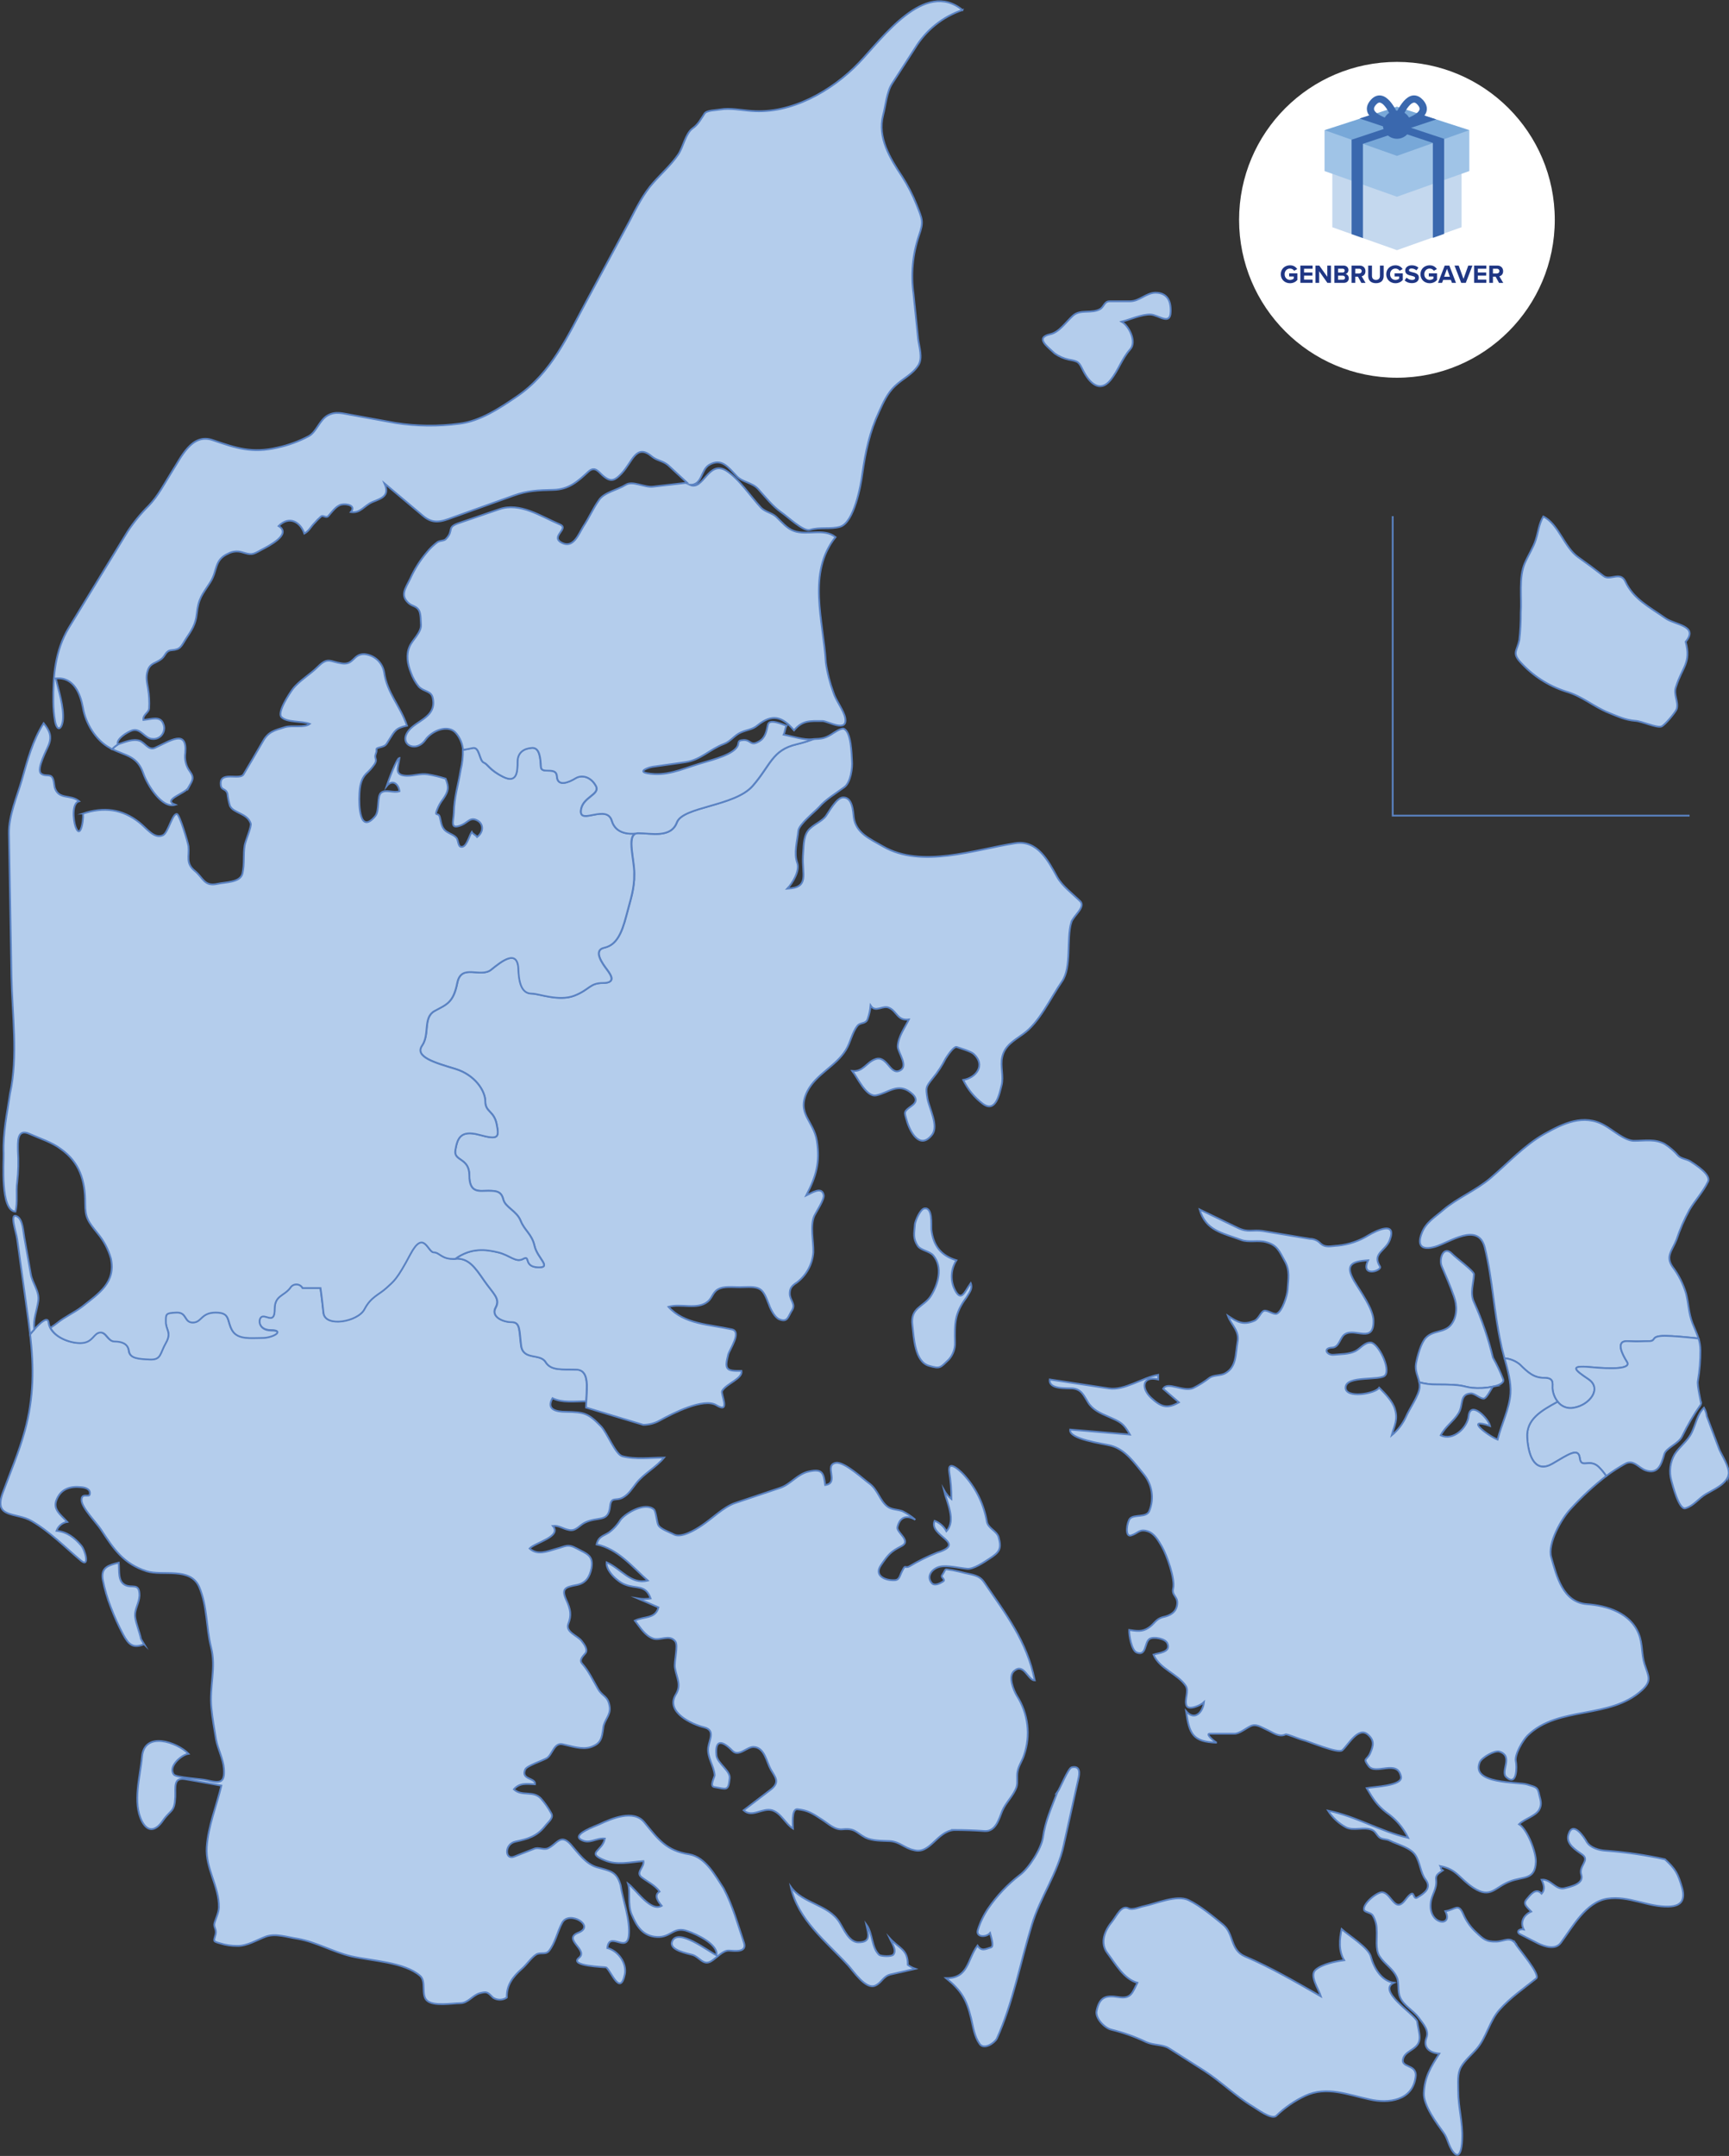
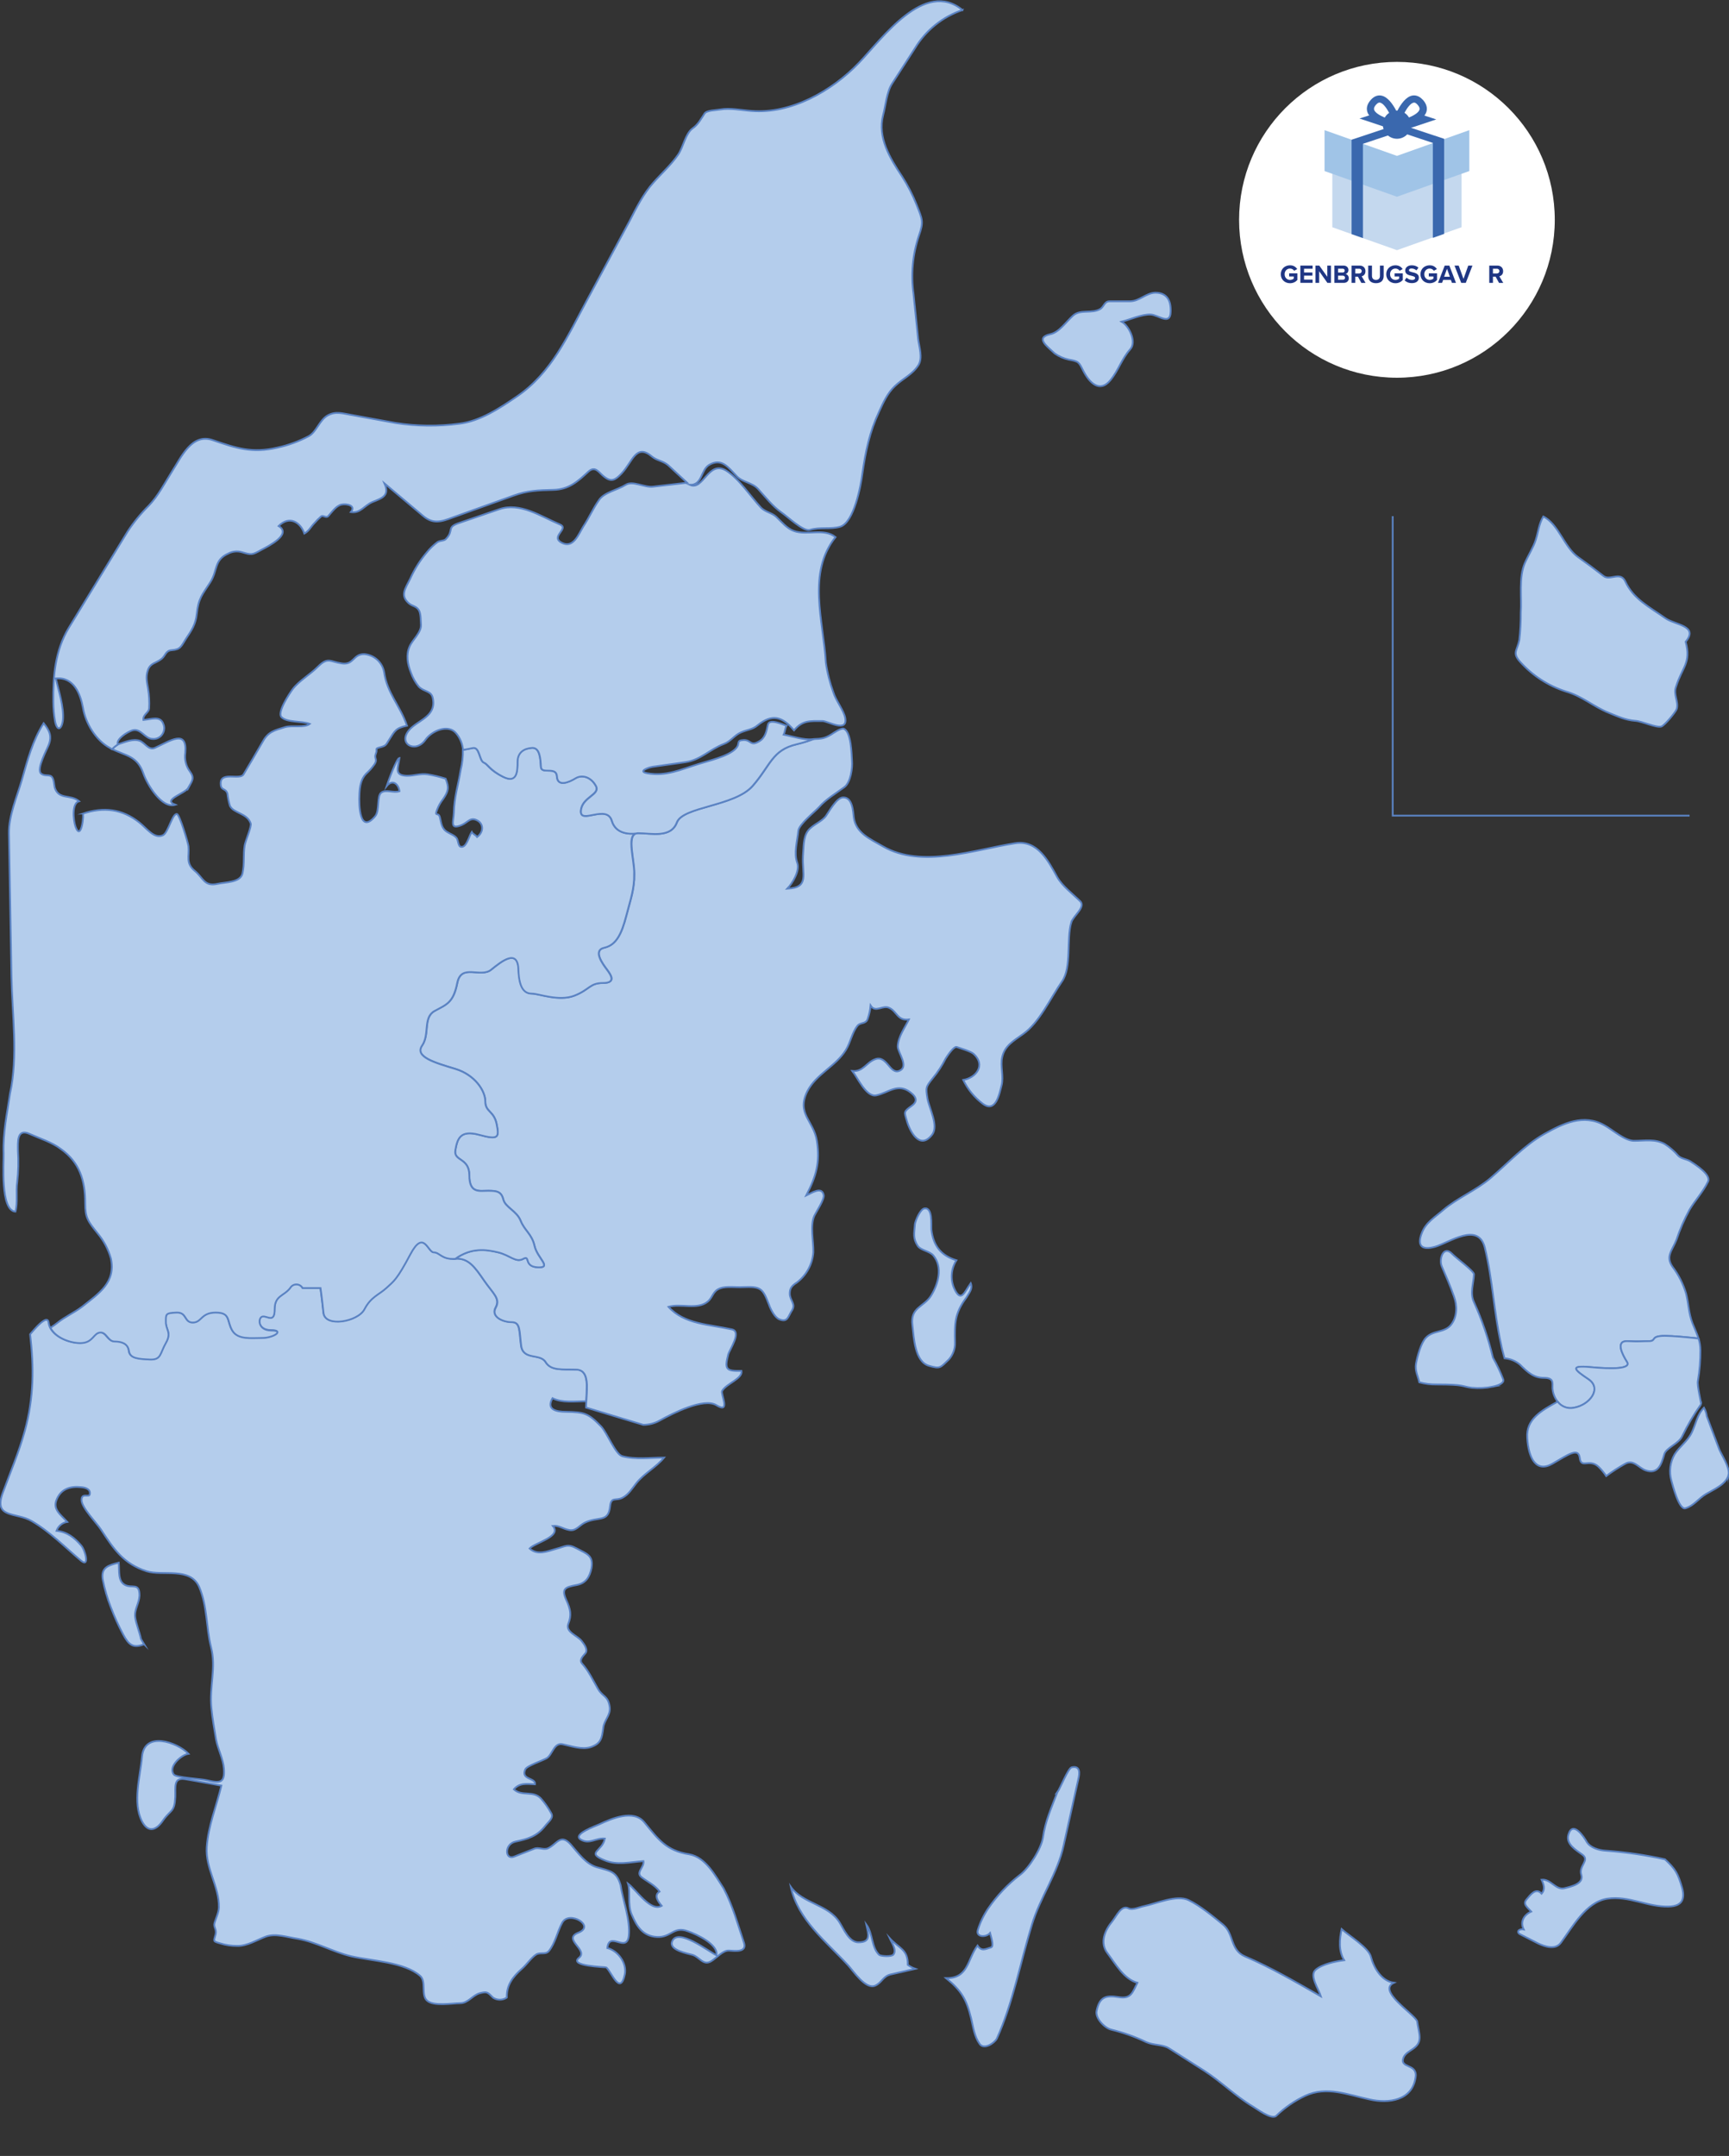
<svg xmlns="http://www.w3.org/2000/svg" id="a" viewBox="0 0 483.4 602.5">
  <rect x="0" y="0" width="483.4" height="602.5" fill="#333333" stroke="none" />
  <defs>
    <style>
      .cls-1 {
        fill-rule: evenodd;
      }

      .cls-1, .cls-2 {
        fill: #b4cdec;
      }

      .cls-1, .cls-2, .cls-3 {
        stroke: #5a82c2;
        stroke-miterlimit: 10;
        stroke-width: .5px;
      }

      .cls-4 {
        fill: #fff;
      }

      .cls-5 {
        fill: #a0c4e7;
      }

      .cls-6 {
        fill: #c4d8ee;
      }

      .cls-7 {
        fill: #1f3684;
      }

      .cls-8 {
        fill: #3a68ae;
      }

      .cls-9 {
        fill: #78a8d8;
      }

      .cls-3 {
        fill: none;
      }
    </style>
  </defs>
  <path class="cls-2" d="m417.34,387.52c-1.91.39-3.86.49-5.8.31-3-.38-1.86-.93-9.86-.93-1.64.03-3.28-.18-4.87-.61-.34-1.69-1.3-3.24-.91-5.29s1.4-5.8,2.8-7.2c2-2.1,5.2-1.3,7-3.6s1.7-5.5.8-7.9c-1-2.9-2.2-5.6-3.4-8.4-.9-2.1.5-6,2.9-3.5.9,1,6.1,4.8,6.1,5.7-.1,2.7-1.2,5.2,0,7.8,2.26,4.99,4.03,10.18,5.3,15.5,1.12,1.96,2.08,4,2.89,6.1.27.96-1.12,1.63-2.95,2.02Z" />
  <path class="cls-2" d="m468.7,346.5c-1.2,3-3.1,4.6-1.1,7.5,1.71,2.25,3,4.79,3.8,7.5.7,2.8.7,5.5,1.8,8.3.63,1.6,1.26,2.9,1.68,4.25-3.39-.37-7.27-.73-9.39-.73-4.27,0-2.23,1.48-4.46,1.48s-2.42.19-5.95,0-1.49,3.72-.19,5.77-4.28,2.05-10.23,1.49-4.47.74-.56,3.35.37,7.25-4.09,8c-1.71.36-3.47-.31-4.52-1.7-.85-1.09-1.35-2.4-1.44-3.78,0-1.58.37-2.88-2.42-2.88s-4.46-1.49-6.69-3.72c-1.22-1.01-2.72-1.62-4.3-1.75-.39-1.41-.77-2.78-1-4.07-2-9-2.3-17.8-4.5-26.8-1.8-7.4-10-1.4-13.9-.3s-5.1-.4-3.7-3.9c1.1-2.9,3.7-4.4,6-6.4,4-3.4,9.1-5.4,13.2-8.9,4.8-4.1,9.5-9.2,15-12.3,5.2-2.9,11-5.8,16.9-2.4,2.2,1.2,5.6,4.3,8.2,4.3,3.1,0,5.9-.6,8.6.9,1.42.91,2.7,2.02,3.8,3.3.8.8,2.3.9,3.3,1.5,1.7,1.1,5.9,3.8,5,5.7-1.4,2.9-3.6,5.2-5.2,7.9-1.46,2.68-2.68,5.49-3.64,8.39h0Z" />
-   <path class="cls-2" d="m475.6,392.4c-2.01,2.85-3.79,5.86-5.3,9-1,2.1-4.5,3.2-5,5-.8,2.8-1.7,5.7-5.2,4.5-2-.7-3.4-3.2-5.8-1.8-1.81,1.02-3.56,2.15-5.23,3.39-.63-.95-1.36-1.84-2.18-2.63-2.58-2.34-4.84.66-5.21-2.4s-3.16-1-7.63,1.58-6.69-1.31-7.07-7.26c-.32-5.13,3.79-7.5,8.51-10.08,1.05,1.39,2.81,2.06,4.52,1.7,4.46-.74,8-5.39,4.09-8s-5.4-3.91.56-3.35,11.53.56,10.23-1.49-3.34-5.95.19-5.77,3.72,0,5.95,0,.19-1.48,4.46-1.48c2.12,0,6,.36,9.39.73.34,1.05.51,2.15.52,3.25.02,2.88-.21,5.76-.7,8.6-.3,1.21,1,6.31.9,6.51h0Z" />
+   <path class="cls-2" d="m475.6,392.4c-2.01,2.85-3.79,5.86-5.3,9-1,2.1-4.5,3.2-5,5-.8,2.8-1.7,5.7-5.2,4.5-2-.7-3.4-3.2-5.8-1.8-1.81,1.02-3.56,2.15-5.23,3.39-.63-.95-1.36-1.84-2.18-2.63-2.58-2.34-4.84.66-5.21-2.4s-3.16-1-7.63,1.58-6.69-1.31-7.07-7.26c-.32-5.13,3.79-7.5,8.51-10.08,1.05,1.39,2.81,2.06,4.52,1.7,4.46-.74,8-5.39,4.09-8s-5.4-3.91.56-3.35,11.53.56,10.23-1.49-3.34-5.95.19-5.77,3.72,0,5.95,0,.19-1.48,4.46-1.48c2.12,0,6,.36,9.39.73.34,1.05.51,2.15.52,3.25.02,2.88-.21,5.76-.7,8.6-.3,1.21,1,6.31.9,6.51Z" />
  <path class="cls-2" d="m483.3,412.1c-.6,2.7-4.3,4.2-6.3,5.4-2.2,1.3-3.4,3.3-5.8,4-1.8.5-3.6-6.6-3.9-7.7-.72-2.49-.39-5.16.9-7.4,1.5-2.3,3.6-3.6,4.8-6.1s1.5-5,3.4-6.9c.41.74.69,1.56.8,2.4l3.5,9.3c.7,1.6,3,5.1,2.6,7h0Z" />
  <path class="cls-2" d="m40.3,459.5c-3.1,1.2-4.3.2-5.9-2.8-1.29-2.42-2.43-4.93-3.4-7.5-1.01-2.56-1.78-5.2-2.3-7.9-.5-3.4,1.8-3.9,4.5-4.6.2,2.3-.3,5.1,1.7,6.2s4.1-.8,4.1,3c-.1,2.2-1.5,3.9-1.2,6.1.3,2,1.2,4,1.6,6l.9,1.5h0Z" />
  <path class="cls-2" d="m173.5,526.8c.6,4.1,2.8,9.8,2.3,14.2-.6,4.9-5.5-1.5-6,3.4,2.9.7,5.5,4.1,4.9,7.3-1.3,6.2-3.7-.6-5.2-1.9-.1-.1-10.7-.3-7.6-2.7,2.7-2.2-4.8-5.2-.2-7,4.9-1.9-2.6-6.3-4.5-2.8-1.4,2.5-1.9,5.7-3.8,8-.9,1-2.4.2-3.5.9-1.3.8-2.8,3-4,4-2.6,2.3-4.3,4.6-4.2,8l-.1.1c-1.13.7-2.57.7-3.7,0-1.6-1.6-1.7-1.8-3.7-1.3s-3.3,2.8-5.5,2.8-7.6,1-9.4-.8c-1.6-1.6-.1-5.3-1.8-6.8-4.4-3.9-13.6-4.2-19.3-5.5-5.1-1.2-9.8-4-15-4.9-2.8-.4-6.1-1.6-8.9-.6-2.4.9-5.3,2.7-8,2.6-1.59.02-3.18-.22-4.7-.7-2.1-.6-1.9-.5-1.3-2.6.3-1.5-.7-1.9-.3-3.2s1.2-3,1.2-4.3c.1-5.8-3.8-10.9-3.4-16.8s2.7-11.4,4.1-17.2l-10.1-1.8c-3.4-.6-2.7,2.3-2.8,5-.2,4.3-1.2,3.4-3.4,6.5-1.8,2.7-4.1,3.7-5.9.3-2.7-5.3-.5-12.5,0-18,.6-7.4,9.9-4.1,13-.9-2,.3-5.8,3.6-4.1,5.8.7.9,7.6,1.2,9.2,1.6,3.8.9,5.1.8,4.8-3.3-.2-2.7-1.7-5.4-2.2-8.1-.5-2.9-1-5.8-1.3-8.8-.6-6,1.4-11.2-.1-17-1.4-5.6-1-11.4-3.3-16.8-2.5-5.7-10.2-3-14.7-4.4-6.5-2.1-9.2-6.2-12.8-11.7-1.1-1.7-5.3-6-5.4-8.1-.1-2.3,2.1-.7,2.3-1.7.3-1.4-1.1-1.9-2.4-2-3-.3-5.5.4-6.8,3.3s1,4.3,2.9,6.4c-1.38.22-2.53,1.18-3,2.5,3,.3,5,1.9,6.9,4.1,1.1,1.2,2.5,6.4-.1,4.2-4.4-3.7-8.7-8.1-13.7-11-4.3-2.6-10.9-.6-8.1-8,2.1-5.7,4.5-11.3,6.1-17.1,2.61-9.5,2.57-17.86,1.53-27.13.38-.47.77-.91,1.14-1.32,2-2.26,3.75-3.61,4-2.05.06.52.2,1.03.43,1.5,1.53,3.05,6.21,4.5,8.89,4.26,3.07-.28,3.21-2.79,5-2.93s2.11,2.47,4.11,2.47,3.77.56,4,2.65,2.65,2.24,5.86,2.38,2.79-1.68,4.46-4.61,0-3.63,0-5.86-.14-2.51,2.93-2.65,2.1,2.79,4.61,2.79,2.23-2.79,6.42-2.79,3.07,2.37,4.6,5,5.3,2.1,8.37,2.1,6.42-2.1,2.51-2.1-3.76-3.71-2.36-3.88,3.35,1.95,3.35-2,2.51-3.62,4.33-5.95c.54-.96,1.76-1.31,2.72-.77.32.18.59.45.77.77h5s.42,2.74.84,6.93,9.62,2.51,11.44-1,4-4,6.14-5.95,2.93-2.28,6.69-9.4,4.89-.55,6.56-.55,2.24,2.09,6,1.81,5.58,2.51,8.1,6.14,4.6,5,3.21,7.53,2,4.05,4.46,4.05,2.09,2.37,2.65,6.56,5.3,2.09,6.84,4.6,4.74,2,8.65,2.1c.23,0,.45.04.67.1.22.05.43.13.62.24.09.05.18.11.27.17.08.06.16.13.23.2.11.11.21.23.3.36.07.1.13.2.19.31l.09.18c.06.13.11.26.16.4.04.13.08.26.11.39.15.6.23,1.21.25,1.83v.39c0,1.34-.08,2.84-.17,4.32-3.17,0-6.66.52-9.4-.85-1.8,3.2,1,3.8,3.8,3.8,5.2.1,6.2.4,9.8,4.1,1.7,1.8,4,7.8,5.9,8.3,3.7,1,7.9.4,11.7.4-2.3,2.8-5.6,4.4-7.8,7.2-1.2,1.5-2.1,3.1-3.8,4-1.9,1-3.2-.4-3.5,2.4-.5,4.7-3.2,2.7-7.1,4.6-1.6.8-2.5,2.5-4.5,2-1.6-.3-2.7-1.3-4.4-1.1,2.6,3-4.9,4.6-6.5,6.3,2.2,2,4.9.8,7.4.1,2.7-.7,3.2-1.5,5.8-.1,2.8,1.5,4.7,1.9,4.1,5.5-.5,2.5-1.6,4.2-4.1,4.7-3.3.6-4.4,1-2.9,4.3,1.1,2.4,1.5,4.1.5,6.6-.8,2.3,2.6,3.2,3.8,4.8.7.9,1.9,2.5.9,3.5-.7.8-1.7,1.8-.8,2.8,1.8,2,3,4.6,4.4,7s2.8,1.8,3.3,5.1c.3,2.3-1.6,3.7-1.8,5.8-.4,2.9-.6,4.4-3.5,5.4-2.5.8-5.5-.3-7.9-.8s-2.8,2.9-4.4,3.9c-1.2.7-5.5,2.1-6,3.1-1.4,3,3,2.3,2.7,4.2-2.2-.1-4.3-.5-5.9,1.4,2.2,2.1,5.4.2,7.6,2.6,1.08,1.23,2.02,2.57,2.8,4,.9,1.4-.8,2.5-1.7,3.7-2.3,2.9-4.9,3.6-8.2,4.3s-3,5.3-.4,4.2l5.6-2.2c1.2-.5,2.6.4,3.8-.1,2.5-1.1,3.5-4.3,6.4-1.1,2.1,2.4,4.2,5.5,7.4,6.4,3.73,1.06,5.43,1.16,6.53,4.96h0Z" />
  <path class="cls-2" d="m203.8,545.1c-1.7-.1-3.6,2.2-5,3-2.2,1.3-3.2-1.2-5.2-1.8-1.4-.4-6.6-1.3-5.7-3.7,1.5-4.1,10.4,2.9,12.4,3.8.6-3-5.6-5.9-8-6.7-4-1.5-4.6,1.8-8.6,1.6s-5.7-3-7.1-6.3c-1.2-2.8-.3-6.4-1-8.6,2.3,1.7,6.3,8,9.4,6.2-1-1.2-2.3-2.9-.6-4-1.2-1.7-3.3-2.7-4.9-3.9-2-1.4.7-2.8.4-4.6-3.9.3-7.4,1.2-10.8-.2-5.5-2.2-.6-2.5,0-6.1-2.6-.2-4.3,1.7-6.7.3-2.6-1.5,4.4-3.9,5.2-4.3,3.4-1.6,9.5-4.2,12.5-.6,4,4.9,6.2,8,12.6,9,4.6.8,7.3,6,9.6,9.5,2.6,4.9,4,10.2,5.7,15.2.9,2.8-2.5,2.3-4.2,2.2h0Z" />
  <path class="cls-2" d="m271.4,358.6c.6,1.6-.4,2.6-1.2,4-3.3,4.4-3.3,7.1-3.2,12.6.05,1.73-.56,3.4-1.7,4.7-2.4,2.3-2.4,2.7-5.5,1.8-4.1-1.1-4.3-8-4.7-11.3-.7-5.1,3.2-5.1,5.2-8.3s3.4-8,.6-11.3c-1.1-1.2-3.5-1.4-4.3-2.6-1.4-2.1-1-3.5-.8-6.1.1-.9,1.5-4.3,2.7-4.4,2.3-.3,1.8,4.5,1.9,5.9.5,4.5,2.7,7.3,7,8.6-1.47,2.3-1.73,5.17-.7,7.7,2,4.5,3,1,4.7-1.3h0Z" />
  <path class="cls-2" d="m299.5,257.8c-1.4,4.7.2,12.5-2.6,16.5-3.2,4.6-6.3,11.5-10.9,14.7-2.5,1.8-5.1,3.2-5.8,6.4-.6,2.6.5,5.4-.2,8-.6,2.3-1.6,7.8-5.3,5-2.29-1.74-4.15-4.01-5.4-6.6,3.6-.6,6.3-4.1,3-7.2-.8-.8-3.7-1.6-4.8-2-.8-.3-2.6,2.4-3.1,3.2-.99,1.96-2.2,3.81-3.6,5.5-2,2.5-2,2.6-1.5,5.7.5,2.8,3.2,7.6,1.3,10.1-3.5,4.5-6.3-1.1-7.1-4-.7-2.4-.9-2.4,1.3-4,1.6-1.1,1.7-2.3-.2-3.8-3.6-2.8-6.2.1-9.6.8-2.8.6-5.2-4.9-6.7-6.8,3,.3,3.9-2.4,6.4-3.3,3.2-1.2,4.1,4.2,6.6,3.3,3.1-1.1-.4-5.3-.3-6.9.1-2.7,2-5.2,3.1-7.5-3.2.4-3.3-2.2-5.4-3.2-1.9-1-3.9,1.5-5.3-.7-.11,1.26-.38,2.5-.8,3.7-.5,1.6-2.1.9-2.9,2-1.5,1.9-1.9,4.6-3.2,6.7-2.8,4.6-8.3,6.7-10.8,11.6-3.1,6.3,1.8,8.1,2.7,13.9.9,6-.2,9.8-3,15.2,1.5-.7,4.4-2.7,4.9-.1.2,1.2-2,4.5-2.6,5.7-1.3,2.8-.2,7.3-.3,10.3-.27,3.33-1.94,6.38-4.6,8.4-1.6,1-2,1.8-2,3.1,0,2,1.9,2.9.5,4.9-1,1.6-1.1,3.2-3.4,2.3-1.3-.5-2.5-2.9-2.9-4.1-1.8-4.7-2.3-5.1-7.4-4.9-1.8.1-4.5-.3-6.2.3-2.2.8-2,2.5-3.6,3.8-2.9,2.3-7.5.4-10.9,1.4,4.4,4.9,11.4,4.9,17.7,6.3,2.9.6-.6,5.6-1,7-1.1,4.2-.6,4.7,3.7,4.6.4,2.2-4.2,3.5-5.4,5.6-.5.8,2.5,6.5-1.6,4-3.5-2.2-12.3,2.3-15.9,4.3-1.39.77-2.96,1.18-4.55,1.18h0l-6.09-1.83h0l-9.91-3c0-.56.05-1.13.08-1.71.09-1.48.2-3,.17-4.32v-.39c-.02-.62-.1-1.23-.25-1.83-.02-.13-.06-.26-.11-.39-.05-.14-.1-.27-.16-.4l-.09-.18c-.05-.11-.12-.21-.19-.31-.09-.13-.19-.25-.3-.36-.07-.07-.15-.14-.23-.2-.09-.06-.18-.12-.27-.17-.19-.11-.4-.19-.62-.24-.22-.06-.44-.09-.67-.1-3.91-.14-7.12.42-8.65-2.1s-6.28-.41-6.84-4.6-.14-6.56-2.65-6.56-5.86-1.53-4.46-4.05-.7-3.9-3.21-7.53-4.33-6.42-8.1-6.14c4.47-3.21,8.65-2.65,12-1.81s4.93,3,7,1.81,0,2.19,4.09,2.37-.18-2.6-.93-5.95-2.79-4.28-3.9-7.07-4.28-3.72-4.84-5.95-1.86-2.42-4.28-2.42-5.21.74-5.21-4.28-4.47-3.91-3.91-7.07,1.31-5.77,6.7-4.28,5.58.74,4.84-3-3.17-3.35-3.17-6.32-2.88-7.44-8.42-9.12-11.48-3.35-9.25-6.51.19-7.81,3.54-9.68,5.2-2.23,6.32-7.81c1.12-5.58,6.51-1.3,9.49-3.72s7.44-5.95,7.63,0,2.23,6.7,3.9,6.7,7.45,2.23,11.73.56,4.27-3.54,8-3.54,2.23-2.23,1.11-3.72-4.09-5.4-.74-6.14,4.83-3.91,6.14-8.93,2.23-7.26,2.23-11.72c0-4.18-2.11-10.46.5-11.26.2-.06.41-.09.62-.09,3.53,0,9.11,1.49,10.79-3s16.18-4.46,21.21-10.23,5.39-10,12.27-11.61c1.57-.39,3.12-.87,4.64-1.44h0c2.19-.09,3.09-.12,5-1.29.6-.4,2.8-1.9,3.5-1.6,2.1.8,2.2,7.3,2.3,8.9.2,2.1-.4,6.1-2.1,7.4-2.3,1.7-5.2,3.4-7.1,5.6-1.3,1.4-5.6,4.8-5.8,6.6-.3,3-1.3,6.2-.3,9,.8,2.2-1.4,5.8-2.8,7.2,6.3-.3,4.1-3.9,4.4-9.2.2-2.2,0-5.1,1.4-7,1.3-1.7,3.7-2.4,5-4.1.8-1.1,3-5.2,4.8-5.2,2.7-.1,2.8,4,3,5.6.6,4.4,4.6,6,8.2,8.1,10.8,6.2,25.4.9,36.9-.9,6.3-1,9.3,5,11.8,9.5,1.5,2.6,4.4,4.7,6.5,6.8,1.4,1.65-2.1,4.05-2.6,5.85h0Z" />
-   <path class="cls-2" d="m8.6,356c.4,2.6,2.5,4.8,2.1,7.6s-1.44,4.89-1.13,7.95c-.37.41-.76.85-1.14,1.32-.16-1.37-.34-2.75-.53-4.17l-3.1-22.4c-.2-1.8-2.4-7.8.1-6.3,1.5,1,1.6,4.2,1.9,5.8l1.8,10.2h0Z" />
  <path class="cls-2" d="m52.7,220.1c-.9,1.7-7.5,3.4-3.7,4.8-3.8,1.2-7.9-5.8-8.9-8.7-1.71-5-4.86-4.93-8.76-6.87.51-.5,1.06-.95,1.66-1.33h0c1.94-.6,4.09-1.62,6-1,1.5.5,2.5,2.8,4.3,2,4.2-1.9,9.1-5.4,8.5,1.4-.27,1.84.19,3.71,1.3,5.2,1.4,1.9.6,2.6-.4,4.5Z" />
  <path class="cls-2" d="m177.31,244.2c0,4.46-.93,6.7-2.23,11.72s-2.79,8.19-6.14,8.93-.37,4.65.74,6.14,2.61,3.72-1.11,3.72-3.73,1.86-8,3.54-10-.56-11.73-.56-3.72-.75-3.9-6.7-4.65-2.42-7.63,0-8.37-1.86-9.49,3.72-3,6-6.32,7.81-1.31,6.48-3.5,9.68,3.72,4.84,9.25,6.51,8.42,6.14,8.42,9.12,2.42,2.6,3.17,6.32.56,4.47-4.84,3-6.14,1.12-6.7,4.28,3.91,2,3.91,7.07,2.79,4.28,5.21,4.28,3.72.18,4.28,2.42,3.72,3.16,4.84,5.95,3.16,3.72,3.9,7.07,5,6.14.93,5.95-2-3.53-4.09-2.37-3.63-1-7-1.81-7.53-1.4-12,1.81c-3.76.28-4.32-1.81-6-1.81s-2.79-6.56-6.56.55-4.6,7.48-6.69,9.4-4.33,2.46-6.14,5.95-11,5.17-11.44,1-.84-6.93-.84-6.93h-5c-.54-.96-1.76-1.31-2.72-.77-.32.18-.59.45-.77.77-1.82,2.33-4.33,2.05-4.33,5.95s-2,1.82-3.35,2-1.53,3.9,2.37,3.9.56,2.1-2.51,2.1-6.83.55-8.37-2.1-.42-5-4.6-5-3.91,2.79-6.42,2.79-1.54-2.93-4.61-2.79-2.93.42-2.93,2.65,1.68,2.93,0,5.86-1.25,4.75-4.46,4.61-5.58-.28-5.86-2.38-2.1-2.65-4-2.65-2.23-2.65-4.05-2.51-1.95,2.65-5,2.93c-2.68.24-7.36-1.21-8.89-4.26.85-.56,1.58-1.11,1.9-1.36,2.1-1.7,4.8-2.9,6.9-4.5,4.8-3.8,9.5-6.8,8.1-13.5-.73-2.57-1.99-4.95-3.7-7-2.7-3.4-3.5-4.3-3.5-8.5,0-6.4-1.6-11.4-6.8-15.1-2.5-1.9-5.8-2.9-8.7-4.2-3.7-1.7-3.3,2.4-3.3,4.7.18,2.9.12,5.81-.2,8.7-.4,2.7.2,5.8-.5,8.3C0,338.3,1.1,324.7,1,322.3c-.2-5.9,1-11.2,1.8-16.7,2.3-10.4.6-22.2.4-32.7l-.7-40c-.1-4.9,2.3-10.4,3.6-14.9,1.6-5.6,3-11,6.1-15.9,1.6,2,2.4,3.6,1.4,6.1-.5,1.3-3.4,6.6-2.2,7.9.9.9,2.3.3,3,.9s.7,2.3.9,3.1c1.1,3.5,4.4,1.8,6.8,3.8-2.1.6-1.6,5.3-1,7.1,1.59,4.37,2.49-3.6,2-3.6,5.9-2,11.09-1.3,15.79,2.4,2.1,1.6,4.2,4.8,6.7,3.6,1.5-.8,2.6-6.2,3.9-5.9.7.1,3.1,8,3.2,9,.3,2.8-.9,4.7,1.8,6.9,2.4,2,2.6,4.4,6.3,3.6,2.1-.5,6.4-.3,7-2.9s.2-5.2.6-7.8c.2-1.3,2-5.3,1.7-6.2-1-2.9-4.8-2.8-5.8-4.9-.34-1.11-.57-2.25-.7-3.4-.5-1.7-1.9-.7-1.9-2.9,0-3.4,5.4-.8,6.4-2.5,1.8-3,3.6-6.1,5.4-9.2,1.5-2.7,3.2-3.1,6.2-4,2.1-.6,5.3.3,6.9-.9-2.3-.9-6.3-.3-7.9-1.9-1.3-1.3,2.3-6.7,3.2-7.9,1.7-2.2,4.9-4.1,6.9-6.1,2.9-2.9,3.4-1.5,6.8-1s3.1-2.7,6.3-2.6c2.75.25,4.99,2.29,5.5,5,.8,5.9,4.5,9.4,6.4,15-3.2.7-3.3,1.3-5.1,4.1-.8,1.3-.8,1.5-2.3,1.9-1.9.5-.7.4-1.3,1.8s.6,1.5-.4,3c-.69.99-1.5,1.9-2.4,2.7-1.4,1.5-1.7,3.5-1.8,5.5-.2,3.5.1,11.4,4.4,6.3,1.3-1.5.4-5.6,1.7-6.6s3.5.2,5.1-.4c-.3-2.1-2-3.4-3.6-1.4.5-1.5,2.8-7.8,3.6-7.9-.4,2.9-1.6,4.9,2.1,5,2.1,0,3.7-.7,5.8-.4,1.69.29,3.36.69,5,1.2,1,2.5.8,3.5-.7,5.7-.72.91-1.29,1.92-1.7,3-.8,2.1.4.5.8,2.1s.4,3.2,2.2,4.2c.8.5,2.1.9,2.6,1.8.2.4.4,2,.9,2.2,1.7.6,2.4-2.9,3.2-4.1.3.6,1.1.8,1.5,1.4,1.8-1.3,1.9-3.6.1-4.6-2-1.1-2.6.5-4.5,1.3-3.3,1.3-2.2-.9-2.1-3.5.1-4.4,1.2-7.6,1.9-11.9.45-1.85.66-3.75.61-5.65.87-.15,1.89-.33,2.74-.52,1.95-.42,1.81,3.49,3.07,4.05s1.53,2.1,5.44,4,4-1.54,4-4.19,1.82-3.76,4.05-3.9,2.37,3.07,2.5,5.3,4.34-.28,4.48,2.69,3.35,1.63,5.16.52,4.33-.42,5.72,2.09-3.91,3.07-4.18,7,7.25-2,8.65,2.79c1.12,3.8,5.17,3.72,6.73,3.53-2.56.83-.45,7.09-.45,11.29h0Z" />
  <path class="cls-1" d="m253.8,549.1c.1-4.4-2.5-4.6-5.1-7.5.5,1.1,2.1,3.3,1.1,4.6-.5.7-3.5.5-4,.1-2.2-2.1-1.7-5.9-3.6-8.5.6,2.7,1.4,5-2.2,5-2.6,0-4.1-3.7-5.3-5.6-3.1-5-10.3-5.2-13.6-9.9,2,9.2,9.8,15.2,16,21.9,1.4,1.5,4.9,6.9,7.6,5.7,1.8-.8,2.2-2.6,4.2-3.1l7-1.6c-.75-.27-1.46-.64-2.1-1.1h0Z" />
  <path class="cls-1" d="m295.6,500.9c-1.6,4.2-3.4,8.1-4,12.6-.5,3.2-4,8.7-6.5,10.5-3.4,2.62-6.37,5.76-8.8,9.3-1.26,1.84-2.24,3.87-2.9,6-.7,2.1,2.3,2.2,3.4.9.2.8,1.2,3.7.3,4-1.6.5-2.7,1.2-3.8-.5-2.9,3.9-2.5,9.2-8.8,9.1,4.3,3.5,5.7,5.9,7,11.2.6,2.5.9,5.1,2.4,7.2,1.2,1.7,4.1-.2,4.8-1.5,4.5-9.9,6.6-21.4,9.8-31.8,2.3-7.7,7.2-14.3,8.9-22.3l4.1-18.5c.3-1.3.7-3.8-1.9-3.2-1,.3-3.2,5.9-4,7h0Z" />
-   <path class="cls-1" d="m266.7,511.4c2.9,0,5.7.1,8.6.3,3.1.2,4-3.4,4.9-5.6,1-2.4,3.2-4.3,4-6.7.4-1.3,0-3,.3-4.4.3-1.6,1.3-2.9,1.8-4.5,1.91-5.55,1.17-11.67-2-16.6-.9-1.5-2.6-5.5-.7-7,2.7-2.2,3.8,2.7,5.7,2.7-2.2-11-8-18.4-14.2-27.5-1.3-1.9-3.2-2-5.3-2.5-1.2-.3-2.4-.6-3.5-.8-2.6-.3-1.5-.7-2.9,1.4-.5.7,1.2,1.2.2,1.8-.8.5-2.3,1.3-3.1.4-1.7-2,.3-4.2,2.4-4.6s5.2.4,7.5.6c1.7.2,4.7-1.8,6.2-2.8,2.8-1.8,3.5-2.7,2.6-6-.5-1.8-3-2.5-3.3-4.4-.81-4.67-2.89-9.03-6-12.6-.8-1-5.1-5.3-4.5-1.2.4,2.48.6,4.99.6,7.5-.86-.69-1.57-1.54-2.1-2.5.8,3.5,3.5,8.5.7,11.5-.71-1.33-1.89-2.36-3.3-2.9-1.8,4.3,9.3,6.2.7,8.9-2.66,1.06-5.24,2.33-7.7,3.8-1.5.8-1-.8-2.1,1.4-.7,1.3-.7,2.5-2.2,2.5-2.6.1-5.7-1.3-3.7-4.2s2.7-3.8,5.7-5.3-1.4-3.8-1.1-5.3c.6-2.7,2.4-3.6,5-2.1-1.1-.95-2.3-1.75-3.6-2.4-1.4-.5-3.1-.4-4.2-1.3-2.1-1.6-2.7-4.7-5-6.4-1.6-1.1-7-6.2-9.4-5.8-3.5.6,1.1,5.7-3,6.2-.4-3.4-.8-4.6-4.5-3.8-3.3.7-5.1,3.6-8.1,4.6l-12.5,4.2c-3.3,1.1-6.5,4.4-9.4,6.3-1.9,1.3-5.8,3.6-7.8,2.5-1.1-.6-3.9-1.5-4.4-2.7-.4-.9-.6-3.8-1.2-4.3-2.5-2.1-7.8,1-9.3,2.9-.86,1.4-1.98,2.63-3.3,3.6-1.6,1-2.9,1.1-3.4,3.3,6,1.3,9.8,6.1,14.3,10.1-4.7,1.2-7.3-3.2-11.5-5.1-.3,2.3,3,5.4,5.1,6.2,3.2,1.3,5.8-.1,7.2,3.9-1.19.2-2.41.2-3.6,0l5.8,2.5c-.9,3.3-4,2.4-6.6,3.7,1.5,1.9,2.8,4.2,5.1,5,1.9.7,4.6-1.3,6.2.8.9,1.2-.4,5.6-.1,7.4.5,2.9,1.9,4.8.2,7.5-2.9,4.9,4.6,8.3,7.9,9.1s1.5,3.4,1.2,5.7c-.3,2.8,1.6,5,1.8,7.7,0,.5-1.5,3.1-.1,3.3,3.5.6,3.9,1.2,4.3-2.4.3-2.1-3.4-4.2-3.7-6.4-.5-4.8,1.8-4.1,4.5-1.3,1.8,1.8,4.1-1.3,6-1.1,3,.2,3.5,4.2,4.7,6.3s2.7,3.5,0,5.6l-7.6,5.8c2.4,2.2,5.2-.8,8,0,2.5.8,3.7,3.8,5.8,5.1,0-.8-.5-5.5,1.2-5.4,3,.3,4.3,1.2,6.9,2.9,1.9,1.2,3.6,3,5.9,2.7,3.4-.3,3.6.9,6.2,2.3,2,1,4.7.9,6.9,1,2.8.2,4.1,2,6.6,2.5,4.6,1.4,6.5-5.2,11.3-5.6h0Z" />
  <path class="cls-1" d="m396.2,564.8c.2,1.6.7,3.3.7,4.6,0,3.3-3.6,3.4-4.5,5.6-1.2,3.1,3.8,1.6,3.4,5.3-.8,6.8-7.6,7.6-12.9,6.4-6.1-1.3-12-3.8-18-1-2.99,1.41-5.73,3.3-8.1,5.6-1.3,1.2-5.6-2.1-6.5-2.6-5-3-8.8-6.9-13.6-10l-9.9-6.3c-1.8-1.1-4.3-.8-6.3-1.7-3.14-1.51-6.42-2.68-9.8-3.5-1.8-.4-4.6-3.2-4.1-5.3.8-3.7,2.4-4.4,6.1-3.8,3.5.6,3.9-1.2,5.3-4-3.8-1-6.2-5.4-8.4-8.3s-.7-6.4,1.4-8.9c1.2-1.5,2.5-4.6,4.5-3.6,1.1.6,3.2-.4,4.3-.6,3.4-.7,9.2-3.3,12.5-1.7s6.9,4.6,9.7,6.9c3,2.5,1.9,7,6,8.8,7.3,3.1,14.3,7.2,21.3,11.2-.6-2-3.3-5.8-1.5-7.4s5.6-2.4,8-2.7c-1.6-2.6-1.3-5.9-.7-8.7,2.1,1.9,7.6,5.2,8.2,7.8.8,3,2.9,6.7,6.4,7.2-4.7,2.2,5.4,8.5,6.5,10.7Z" />
  <path class="cls-1" d="m466.6,532.8c-5.9.2-11.2-3.1-17.2-2.2s-9.8,8-13,12.3c-1.5,2.1-4.5,1.1-6.4.2l-4.9-2.5c-1.3-.6-.5-1.7.9-1.4-1.1-2.2.1-4.1,2.1-5-1.2-1.3-2.4-2.1-1.3-3.4s2.6-3.4,4.2-1.6c1.1-1.2.6-2.6,0-3.9,2.5-.3,3.9,2.9,6.3,2.4,2.1-.5,5.6-1.3,4.8-3.8s2.5-4,.3-5.6c-1.8-1.3-4.7-3-3.9-5.6,1.2-4.1,4.4.7,5.1,2,1,1.7,3.5,2.4,5.4,2.5,5.55.4,11.07,1.2,16.5,2.4,3,2.8,3.6,3.9,4.8,8,.9,3.3-.2,5.1-3.7,5.2h0Z" />
-   <path class="cls-1" d="m423.7,543.2c.9,1.5,7.1,8.6,5.8,9.7-3.5,2.8-7.3,5.4-10.3,8.8-2.7,3-3.6,7.6-6.2,10.7-1.4,1.7-3.4,3.3-4.5,5.2s-.8,4.4-.8,6.8c0,4.5,1.3,8.8,1.1,13.3,0,.6-.2,6.6-2.5,3.7-1.4-1.8-1.5-3.8-2.7-5.4-1.9-2.6-5.7-7.7-5.5-11.1.2-4.5,1.9-7.2,4.3-11-2.7-.2-4.6-1.7-3.6-4.4.8-2.1-.8-3.8-2.2-5.7s-4.1-3.3-5.1-5.5c-.9-1.9-.2-4.1-1-5.8-1.1-2.4-3.4-3.6-4.8-5.8-1.3-2-.6-5.3-.8-7.5,0-1.38-.39-2.72-1.1-3.9-.4-.8-2.2-.9-2.4-1.5-.6-1.6,3.4-5,5-5,2.2.1,3.3,4.5,5.3,3.3,1.1-.6,1.9-2.5,3-2.9.7-.2.5,1.6,1.5,1.1,2.1-1.2,4.1-2.7,2.4-5-1.5-1.9-1.5-4.8-2.9-6.9s-4.9-2.9-7.1-4c-.9-.5-2.1-.3-2.9-.9s-1.1-1.7-2.1-2.1c-2.2-1-5.3.4-7.4-.8-1.99-1.1-3.68-2.68-4.9-4.6,7.9,1.6,14.6,5.8,22.4,7.6-1.38-2.86-3.48-5.3-6.1-7.1-2.7-2.1-3.7-3.8-5.5-6.8,2-.4,10.1-.6,9.6-3.2-1-5-7.1-.3-9.1-3-1.7-2.3-.4-1.5.5-3.6s1.2-3.5-.6-5.1c-2.7-2.5-5.6,2.9-7.2,4.3-1.2,1.1-9.4-2.5-11.2-2.9-.9-.2-4.3-1.7-4.7-1.5-1.8.9-3.6-.6-5.2-1.3s-3.1-1.9-4.8-.9c-1.2.6-2.9,2-4.3,2h-6.9c-1.3,0,1.5,2.4,2,2.5-6.7-.2-7.7-2.4-8.6-8.8,2.4,2.8,4.7.3,5-2.5-.9.9-4.4,2.4-4.9.9-.6-1.7.8-4-.2-5.5-2.2-3.3-7.3-4.7-9-8.7,1.4-.5,4.9-.6,3.9-3.1-.5-1.4-3.9-2-5-1.3-1.5,1-.8,4.9-3.6,3.8-1.4-.5-2.2-4.9-2.1-6.3,2.1.3,3.6.6,5.4-.6,1.6-1,2-2.5,4.1-3,1.9-.4,3.6-1.3,3.9-3.4.4-2.4-1.6-2.5-1.1-4.6.6-2.7-1.8-9.3-3.1-11.6-1-1.7-2.1-3.8-4.1-4.4-2.3-.7-2.6.6-4.6,1.2-1.8.5-1.1-3.8-.3-4.7,1.2-1.3,4.6-.2,5.4-2.1,1.46-3.49.84-7.51-1.6-10.4-2.5-3-5-6.8-9.1-7.9-2.3-.6-11.9-1.8-11.4-4.5l16.7,1.4c-1.8-3.2-2.6-3.5-6-5-2.3-1-4.4-1.9-5.7-4-1.2-1.9-1.8-3.7-4.4-3.9-1.7-.1-6.7.3-6.3-2.5l16.5,2.5c4.3.7,9.6-3.1,13.8-3.8v1.3c-4.5-1.1-4.8,2.5-2,5.1s4.5,3.2,7.8,1.3l-4.4-3.8c1.2-2.2,5.6,1,8.4-.2,1.63-.81,3.17-1.78,4.6-2.9,1.2-.8,3-.5,4.3-1.2,3.3-1.8,2.9-5.5,3.5-8.8.6-3.1-1.7-4.6-2.7-7.3,2.7,1.8,4.3,2.7,7.4,1.4,1.2-.5,1.8-2.5,2.7-2.8s2.7,1.2,3.6.8c1.5-.7,2.9-5,3-6.7.2-3.2.7-5.3-.8-8s-2.1-4.5-5.3-5.3c-2.1-.6-4.8.2-6.9-.6-5.4-2-9.9-2.6-11.6-8.5l10.8,5.2c2.8,1.3,4,.4,6.8.8l13.2,2.2c1.09-.01,2.14.42,2.9,1.2,1.4,1.4,3,.8,5,.7,3.02-.31,5.92-1.3,8.5-2.9,2.2-1.3,7.9-4.1,6,1.2-1.1,3.2-5.1,3.8-2.8,7.5.8,1.2-5.6,3.2-3.3-1.7-4.9.3-6.4,1.4-3.9,5.8,1.6,2.7,5.4,7.8,5.4,11.1.1,6.4-5,2-7.9,3.7-1.5.8-1.6,3.8-3.7,3.8-2.6.1-1.5,2.2.5,2s4.1-.1,6-1c1.4-.7,2.7-2.6,4.4-2.4,2,.2,5.5,7.1,4,9.1-1.2,1.7-11.1-.1-11.1,3.5,0,3.1,8.3,1.7,9.4,0,1.6,1.6,3.8,3.8,4.4,6,.9,2.9-.1,4.4-.9,7.3,1.71-1.41,3.08-3.18,4-5.2,1-2.3,3.6-5.9,3.8-8.2.04-.47,0-.95-.09-1.41,1.59.43,3.23.64,4.87.61,8,0,6.88.55,9.86.93,1.94.18,3.89.08,5.8-.31-.61,1-1.66,3-2.34,3.28-1,.3-2.7-1.5-3.8-1.4-3.2.2-2,3.2-3.4,5.5s-3.6,3.6-5,6.2c3.5,1.7,7.5-2.2,7.8-5.4.5-4.4,5.5.6,6,2.8-7.2-2.5-1,2.5,2.1,3.8,1.1-4.4,3.3-8.5,3.6-12.9.21-3.08-.76-6.55-1.66-9.83,1.58.13,3.08.74,4.3,1.75,2.23,2.23,3.9,3.72,6.69,3.72s2.42,1.3,2.42,2.88c.09,1.38.59,2.69,1.44,3.78-4.72,2.58-8.83,4.95-8.51,10.08.38,6,2.61,9.86,7.07,7.26s7.26-4.64,7.63-1.58,2.63.06,5.21,2.4c.82.79,1.55,1.68,2.18,2.63-3.5,2.72-6.77,5.73-9.77,9-2.8,2.9-6.7,9.9-5.6,13.7,1.5,5.2,3.2,12.6,10,13.1,5.5.4,12.2,2.4,14.5,8.4,1.1,2.8.7,5.6,1.6,8.4,1.1,3.4,2.1,4.6-.7,7.2-9,8.3-23.4,4.3-32,12.7-1.3,1.3-3.7,5.3-3.3,7.2.3,1.4.4,7.1-2.6,4.5-1.9-1.6,2.1-5.9-2-7.2-1.3-.4-4.9,1.6-5.5,3-2.5,6.2,10.8,5.4,13.3,6.2s2.9.6,3.4,3.1c.4,1.5.7,2.6-.1,4-1.1,1.8-4.1,2.5-5.6,4,2.3,1.4,4.8,7.8,4.7,10.5-.2,5.2-3.5,4-7.3,5.5-4.2,1.6-5.3,4.9-10.1,1.8-3.9-2.5-4.6-5.2-9.3-6.1.5.9-.3.5.7,1.2-1.1.8-2.1,1.2-1.9,2.6.3,2.8-1.3,4.1-1.5,6.6-.6,6.1,6.4,6.7,4.1,2.2,2.8-.4,3.6-2.4,5,.8.8,1.89,1.99,3.6,3.5,5,2.1,2,2.9,2.8,5.8,2.7,2.4-.1,3.8-1.7,5.6.9l-.3-.29h0Z" />
  <path class="cls-1" d="m327.3,87.1c-.1,4-3.4.9-5.6.8-2.5-.1-5.7,1.4-8.1,2,2,1.1,4.3,5.6,2.4,7.7-2.4,2.7-3.3,5.9-5.5,8.6-3.1,3.8-6,.6-7.6-2.5-1.3-2.6-1.3-2.7-4.1-3.2-1.4-.31-2.72-.89-3.9-1.7-2.1-2-5.6-4.4-1.3-5.4,2.5-.5,4.3-3.3,6.4-5.2s5.3-.4,7.7-1.9c1-.7,1.1-2.1,2.5-2.1h5.7c2.7,0,4.4-2.3,7.1-2.4,3.3,0,4.4,2.2,4.3,5.3Z" />
  <path class="cls-1" d="m269.1,2.8c-5.56,1.88-10.27,5.67-13.3,10.7l-6.4,9.9c-1.5,2.3-1.8,6.2-2.5,8.8-1.6,6.2,1.9,12,5.3,17.1,1.62,2.53,3,5.21,4.1,8,1.6,4.1,2,4.6.6,8.6-1.74,5.21-2.26,10.76-1.5,16.2l1.3,12.7c.3,2.2,1.3,5.2.1,7.2-1.7,2.7-4.3,3.7-6.6,5.9-2.1,2-3.2,4.5-4.4,7.1-2.7,5.8-3.8,11.1-4.7,17.4-.4,3.2-2.3,13.6-6.2,14.8-2.7.8-5.7,0-8.5.9-1.8.5-6.3-3.8-7.8-4.8-2.6-1.8-4.5-4.3-6.6-6.6-1.7-1.9-4.4-1.9-6-3.6-2.4-2.5-4.2-5.2-7.7-3.2-2.4,1.4-1.9,5.7-5.4,5.6,3.8,1.7,5.1-7,10.1-4,3.6,2.2,6.9,7.3,9.8,10.4,1.2,1.2,3,1.4,4.2,2.5,1.6,1.5,3,3.3,5,4,3.6,1.3,8.4-.9,11.6,1.7-8,10-3.4,23.3-2.7,35.1.4,2.83,1.11,5.62,2.1,8.3.7,2.3,2.9,5,3.3,7.1.8,4.3-4.9.9-6.3.9-3.4,0-5.6-.3-8,2.6-3.3-3.9-6.1-4.7-10.2-1.4-1.4,1.2-2.9,1.2-4.7,2s-2.8,2.5-4.7,3.2c-4,1.5-6.5,4.5-10.8,5.1l-9.2,1.3c-1.2.2-4.2,1.3-1.4,1.8,5.2.9,9.2-1,14.3-2.6,2.8-.9,8.3-2.1,10.4-4.3,1.4-1.4-.1-2.3,2.3-2.4,2,0,1.8,1.8,4.2.4,1.8-1,2.1-2.9,2.5-4.7s4.2,0,5.2.3c-.4.7-.4,1.7-.8,2.5,2.6.5,5.4,1.5,8.1,1.3h.14c-1.52.56-3.07,1.03-4.64,1.4-6.88,1.61-7.25,5.84-12.27,11.61s-19.54,5.77-21.21,10.23-7.26,3-10.79,3c-.21,0-.42.03-.62.09-1.56.19-5.61.27-6.73-3.53-1.4-4.75-8.93,1.11-8.65-2.79s5.58-4.47,4.18-7-3.91-3.21-5.72-2.09-5,2.46-5.16-.52-4.35-.46-4.48-2.69-.27-5.44-2.5-5.3-4.05,1.25-4.05,3.9-.13,6.14-4,4.19-4.19-3.49-5.44-4-1.12-4.47-3.07-4.05c-.85.19-1.87.37-2.74.52-.14-1.67-.79-3.27-1.85-4.57-2.2-2.8-6.9-.8-8.7,1.8-2.7,3.8-7.8,1.1-4.5-2.8,2.4-2.8,7.7-3.7,6.6-8.9-.4-2.1-2.4-1.7-3.9-3.2-.96-1.16-1.7-2.48-2.2-3.9-1-2.5-1.4-5-.4-7.3.8-1.9,3.3-3.9,3.2-6.1-.1-1.1,0-3.1-.6-4.1-.8-1.2-1.7-1-2.8-1.9-2.5-2.2-1-4.1.4-6.9,1.19-2.64,2.73-5.09,4.6-7.3.87-1.09,1.88-2.06,3-2.9.8-.5,1.9-.3,2.4-.9,2.4-2.5-.1-3.2,3.8-4.5l11.1-3.8c5.8-2,11.6,2,16.8,4.2,3.1,1.2-2.8,3.4.7,5.2,3.2,1.6,4.6-2.3,6-4.6,1.6-2.4,2.7-5,4.4-7.4,1.4-2.1,5.2-2.8,7.4-4.2,2-1.3,5.2.8,7.7.5l9.5-1.1-5.3-4.9c-1.4-1.2-3.2-1.3-4.5-2.4-4.5-3.8-5.4,1.4-8.5,4.7-1.8,1.9-2.9,2.5-4.9.9-1.4-1-2.4-3.2-4.4-1.4-3,2.8-5.5,5-9.8,5.1s-7.2.2-11.1,1.6l-17,6.1c-3.2,1.2-5.5,2-8.4-.5l-10.7-9c1.5,3.4-.6,4.1-3.4,5.2-2.3,1-3.3,3.2-6,2.8,1.5-1.8-1.1-2.4-2.6-2.1s-2.7,2.1-3.7,3.2c-.6.7-1.4-.3-2,.1-.68.58-1.32,1.22-1.9,1.9-1,1-1.5,2.2-2.8,2.9-1.1-3.2-4.2-5.1-7.2-2.1,3.8,2.3-2.8,5.6-4.9,6.7-2.5,1.4-2.7,1.4-5.4.6-1.27-.37-2.63-.22-3.8.4-4,1.8-2.9,4.7-5,8-2.3,3.6-3.3,4.4-3.8,8.9-.3,2.9-1.4,4.5-3,6.9-1.4,2.2-1.5,3-4,3.2-1.7.1-1.7,1.5-2.8,2.4-1.6,1.3-3.2,1.1-3.9,3.3-.6,1.8-.2,3.3.1,5.1.3,1.78.4,3.59.3,5.4-.1,1.4-1.8,1.7-1.6,3.3,2.2-.2,4.8-1.3,5.6,1.2.61,1.54-.14,3.28-1.68,3.9-.42.17-.87.24-1.32.2-2.2,0-3.3-3.1-5.7-2.4-1.5.5-4.5,2.4-4.1,3.9h.1c-.61.4-1.18.86-1.7,1.38l-.6-.38c-3.9-2.1-6.8-6.9-7.5-11.2-.7-3.8-2.5-8.7-7.6-8.2.8,3.5,2.3,7.9,2,11.6-.3,2.6-1.6,3.4-2.2.4-.32-1.78-.48-3.59-.5-5.4-.1-7.2.5-14.4,4.3-20.7l16.5-27c1.71-2.6,3.69-5.01,5.9-7.2,2.6-2.7,4.4-6.2,6.4-9.4,2.6-4,5.6-11,11.5-8.9,6.7,2.3,11,3.7,18,2.1,3.07-.66,6.03-1.74,8.8-3.2,2.2-1.2,3-4.5,5.3-5.8s4.4-.5,6.9-.1l12.1,2.2c5.89.92,11.89.98,17.8.2,5.9-.7,11.4-4.4,16.1-7.6,9.7-6.6,14.2-16.9,19.6-26.9l11.9-22.1c1.9-3.7,3.9-7.7,6.7-10.8,2.3-2.6,5-5,6.9-7.8,1.4-2,2-5.8,4-7.3,1.6-1.1,2.4-2.7,3.4-4.2.6-.9,3.3-.9,4.3-1.1,2.8-.5,6,.2,8.8.4,11.1.9,22.5-5.6,30-13.4,6.6-6.9,18.4-23.5,29-14.8h0Z" />
  <g>
    <path class="cls-1" d="m471.28,179.34c3.8-4.5-3.1-4.7-5.7-6.6-4.4-3.1-8.9-5.3-11.2-10.3-1.4-2.9-4.3,0-6.1-1.5-2.3-1.8-4.6-3.5-7-5.2-4-2.8-5.5-9.3-9.8-11.4-1.2,2-1.4,4.3-2.1,6.5s-2.1,4.3-3.1,6.6c-1.7,4-.8,9.6-1.1,13.8.02,2.54-.12,5.08-.4,7.6-.6,3-2.1,3.6.3,6.2,3.44,3.8,7.82,6.63,12.7,8.2,4.6,1.3,7.8,4.3,12.1,6,2.5,1,4.6,2,7.3,2.2,1.9.1,5.8,2,7.3,1.6.9-.3,4-4,4.3-4.9.6-2-1-4.1-.2-6.2,1.7-5.5,4.3-6.6,2.7-12.6h0Z" />
    <polyline class="cls-3" points="389.38 144.24 389.38 227.94 472.38 227.94" />
  </g>
  <circle class="cls-4" cx="390.56" cy="61.43" r="44.13" />
  <g>
    <path class="cls-7" d="m360.68,74.14c1,0,1.63.49,2,1.06l-.86.46c-.22-.34-.64-.61-1.15-.61-.88,0-1.51.67-1.51,1.59s.64,1.59,1.51,1.59c.44,0,.83-.18,1.04-.37v-.59h-1.29v-.88h2.3v1.85c-.49.55-1.18.91-2.06.91-1.41,0-2.57-.99-2.57-2.51s1.16-2.5,2.57-2.5Z" />
    <path class="cls-7" d="m363.56,79.05v-4.83h3.42v.88h-2.39v1.05h2.34v.88h-2.34v1.12h2.39v.89h-3.42Z" />
    <path class="cls-7" d="m371.12,79.05l-2.3-3.25v3.25h-1.03v-4.83h1.06l2.24,3.13v-3.13h1.03v4.83h-.99Z" />
    <path class="cls-7" d="m373.07,79.05v-4.83h2.54c.92,0,1.39.59,1.39,1.23,0,.61-.38,1.01-.83,1.11.51.08.93.58.93,1.19,0,.72-.49,1.3-1.41,1.3h-2.62Zm1.03-2.89h1.29c.35,0,.57-.22.57-.54s-.22-.53-.57-.53h-1.29v1.07Zm0,2.02h1.33c.39,0,.62-.22.62-.57,0-.3-.22-.57-.62-.57h-1.33v1.14Z" />
    <path class="cls-7" d="m380.61,79.05l-.95-1.73h-.75v1.73h-1.03v-4.83h2.26c1.01,0,1.62.66,1.62,1.56s-.54,1.31-1.06,1.44l1.09,1.84h-1.18Zm-.62-3.95h-1.08v1.33h1.08c.41,0,.72-.26.72-.67s-.31-.67-.72-.67Z" />
    <path class="cls-7" d="m382.54,74.22h1.04v2.87c0,.67.37,1.14,1.12,1.14s1.11-.46,1.11-1.14v-2.87h1.04v2.9c0,1.2-.69,2.02-2.15,2.02s-2.17-.83-2.17-2.01v-2.91Z" />
    <path class="cls-7" d="m390.16,74.14c1,0,1.63.49,2,1.06l-.86.46c-.22-.34-.64-.61-1.15-.61-.88,0-1.51.67-1.51,1.59s.64,1.59,1.51,1.59c.44,0,.83-.18,1.04-.37v-.59h-1.29v-.88h2.3v1.85c-.49.55-1.18.91-2.06.91-1.41,0-2.57-.99-2.57-2.51s1.16-2.5,2.57-2.5Z" />
    <path class="cls-7" d="m393.27,77.59c.34.35.87.65,1.54.65.57,0,.84-.27.84-.54,0-.36-.42-.49-.98-.62-.79-.18-1.8-.4-1.8-1.48,0-.8.7-1.46,1.83-1.46.77,0,1.41.23,1.88.67l-.57.75c-.39-.36-.91-.53-1.38-.53s-.71.2-.71.49c0,.33.41.43.96.56.8.18,1.81.42,1.81,1.49,0,.88-.63,1.55-1.93,1.55-.93,0-1.59-.31-2.05-.77l.57-.78Z" />
    <path class="cls-7" d="m399.73,74.14c1,0,1.63.49,2,1.06l-.86.46c-.22-.34-.64-.61-1.15-.61-.88,0-1.51.67-1.51,1.59s.64,1.59,1.51,1.59c.44,0,.83-.18,1.04-.37v-.59h-1.29v-.88h2.3v1.85c-.49.55-1.18.91-2.06.91-1.41,0-2.57-.99-2.57-2.51s1.16-2.5,2.57-2.5Z" />
    <path class="cls-7" d="m405.94,79.05l-.3-.83h-2.16l-.3.83h-1.13l1.87-4.83h1.29l1.86,4.83h-1.12Zm-1.38-3.94l-.8,2.22h1.6l-.8-2.22Z" />
    <path class="cls-7" d="m408.53,79.05l-1.87-4.83h1.17l1.34,3.72,1.33-3.72h1.17l-1.86,4.83h-1.29Z" />
-     <path class="cls-7" d="m412.14,79.05v-4.83h3.42v.88h-2.39v1.05h2.34v.88h-2.34v1.12h2.39v.89h-3.42Z" />
    <path class="cls-7" d="m419.1,79.05l-.95-1.73h-.75v1.73h-1.03v-4.83h2.26c1.01,0,1.62.66,1.62,1.56s-.54,1.31-1.06,1.44l1.09,1.84h-1.18Zm-.62-3.95h-1.08v1.33h1.08c.41,0,.72-.26.72-.67s-.31-.67-.72-.67Z" />
  </g>
  <g>
-     <polygon class="cls-9" points="410.8 36.37 390.56 56.61 370.32 36.37 390.56 29.81 398.21 32.29 400.19 32.93 401.56 33.37 403.88 34.13 410.8 36.37" />
    <polygon class="cls-6" points="408.63 43.81 408.63 63.5 390.56 69.91 381.05 66.54 377.88 65.42 372.49 63.5 372.49 43.81 377.88 45.73 381.05 46.85 390.56 50.22 408.63 43.81" />
    <polygon class="cls-5" points="410.8 36.37 410.8 47.8 390.56 54.98 383 52.3 379.85 51.18 370.32 47.8 370.32 36.37 379.85 39.75 383 40.88 390.56 43.56 410.8 36.37" />
    <polygon class="cls-8" points="401.56 33.37 381.05 40.19 381.05 66.54 377.88 65.42 377.88 39.04 377.89 39.04 398.21 32.29 400.19 32.93 401.56 33.37" />
    <polygon class="cls-8" points="380.09 33.12 400.6 39.94 400.6 66.48 403.76 65.36 403.76 38.79 403.75 38.79 383.43 32.04 381.45 32.68 380.09 33.12" />
    <path class="cls-8" d="m397.77,27.87c-1.12-1.23-2.25-1.3-2.99-1.15-1.68.36-3.08,2.28-4.08,4.19-.05,0-.09-.01-.14-.01-.07,0-.13.02-.2.02-1-1.9-2.4-3.83-4.09-4.19-.74-.16-1.87-.09-2.99,1.15-1.28,1.41-1.24,2.64-.98,3.43.53,1.6,2.43,2.75,4.33,3.52,0,0,0,0,0,.01,0,2.17,1.76,3.94,3.94,3.94s3.94-1.76,3.94-3.94c0-.01,0-.02,0-.04,1.88-.77,3.74-1.91,4.27-3.49.26-.79.3-2.02-.98-3.43Zm-13.58,2.81c-.05-.15-.2-.62.56-1.46.43-.47.74-.56.93-.56.07,0,.12.01.16.02.82.17,1.74,1.38,2.55,2.86-.51.33-.93.79-1.24,1.32-1.48-.63-2.71-1.39-2.97-2.18Zm12.66,0c-.26.79-1.46,1.54-2.92,2.16-.32-.54-.75-.99-1.27-1.32.81-1.47,1.73-2.66,2.54-2.83.04,0,.09-.02.16-.02.19,0,.5.08.93.56.76.84.61,1.31.56,1.46Z" />
  </g>
</svg>